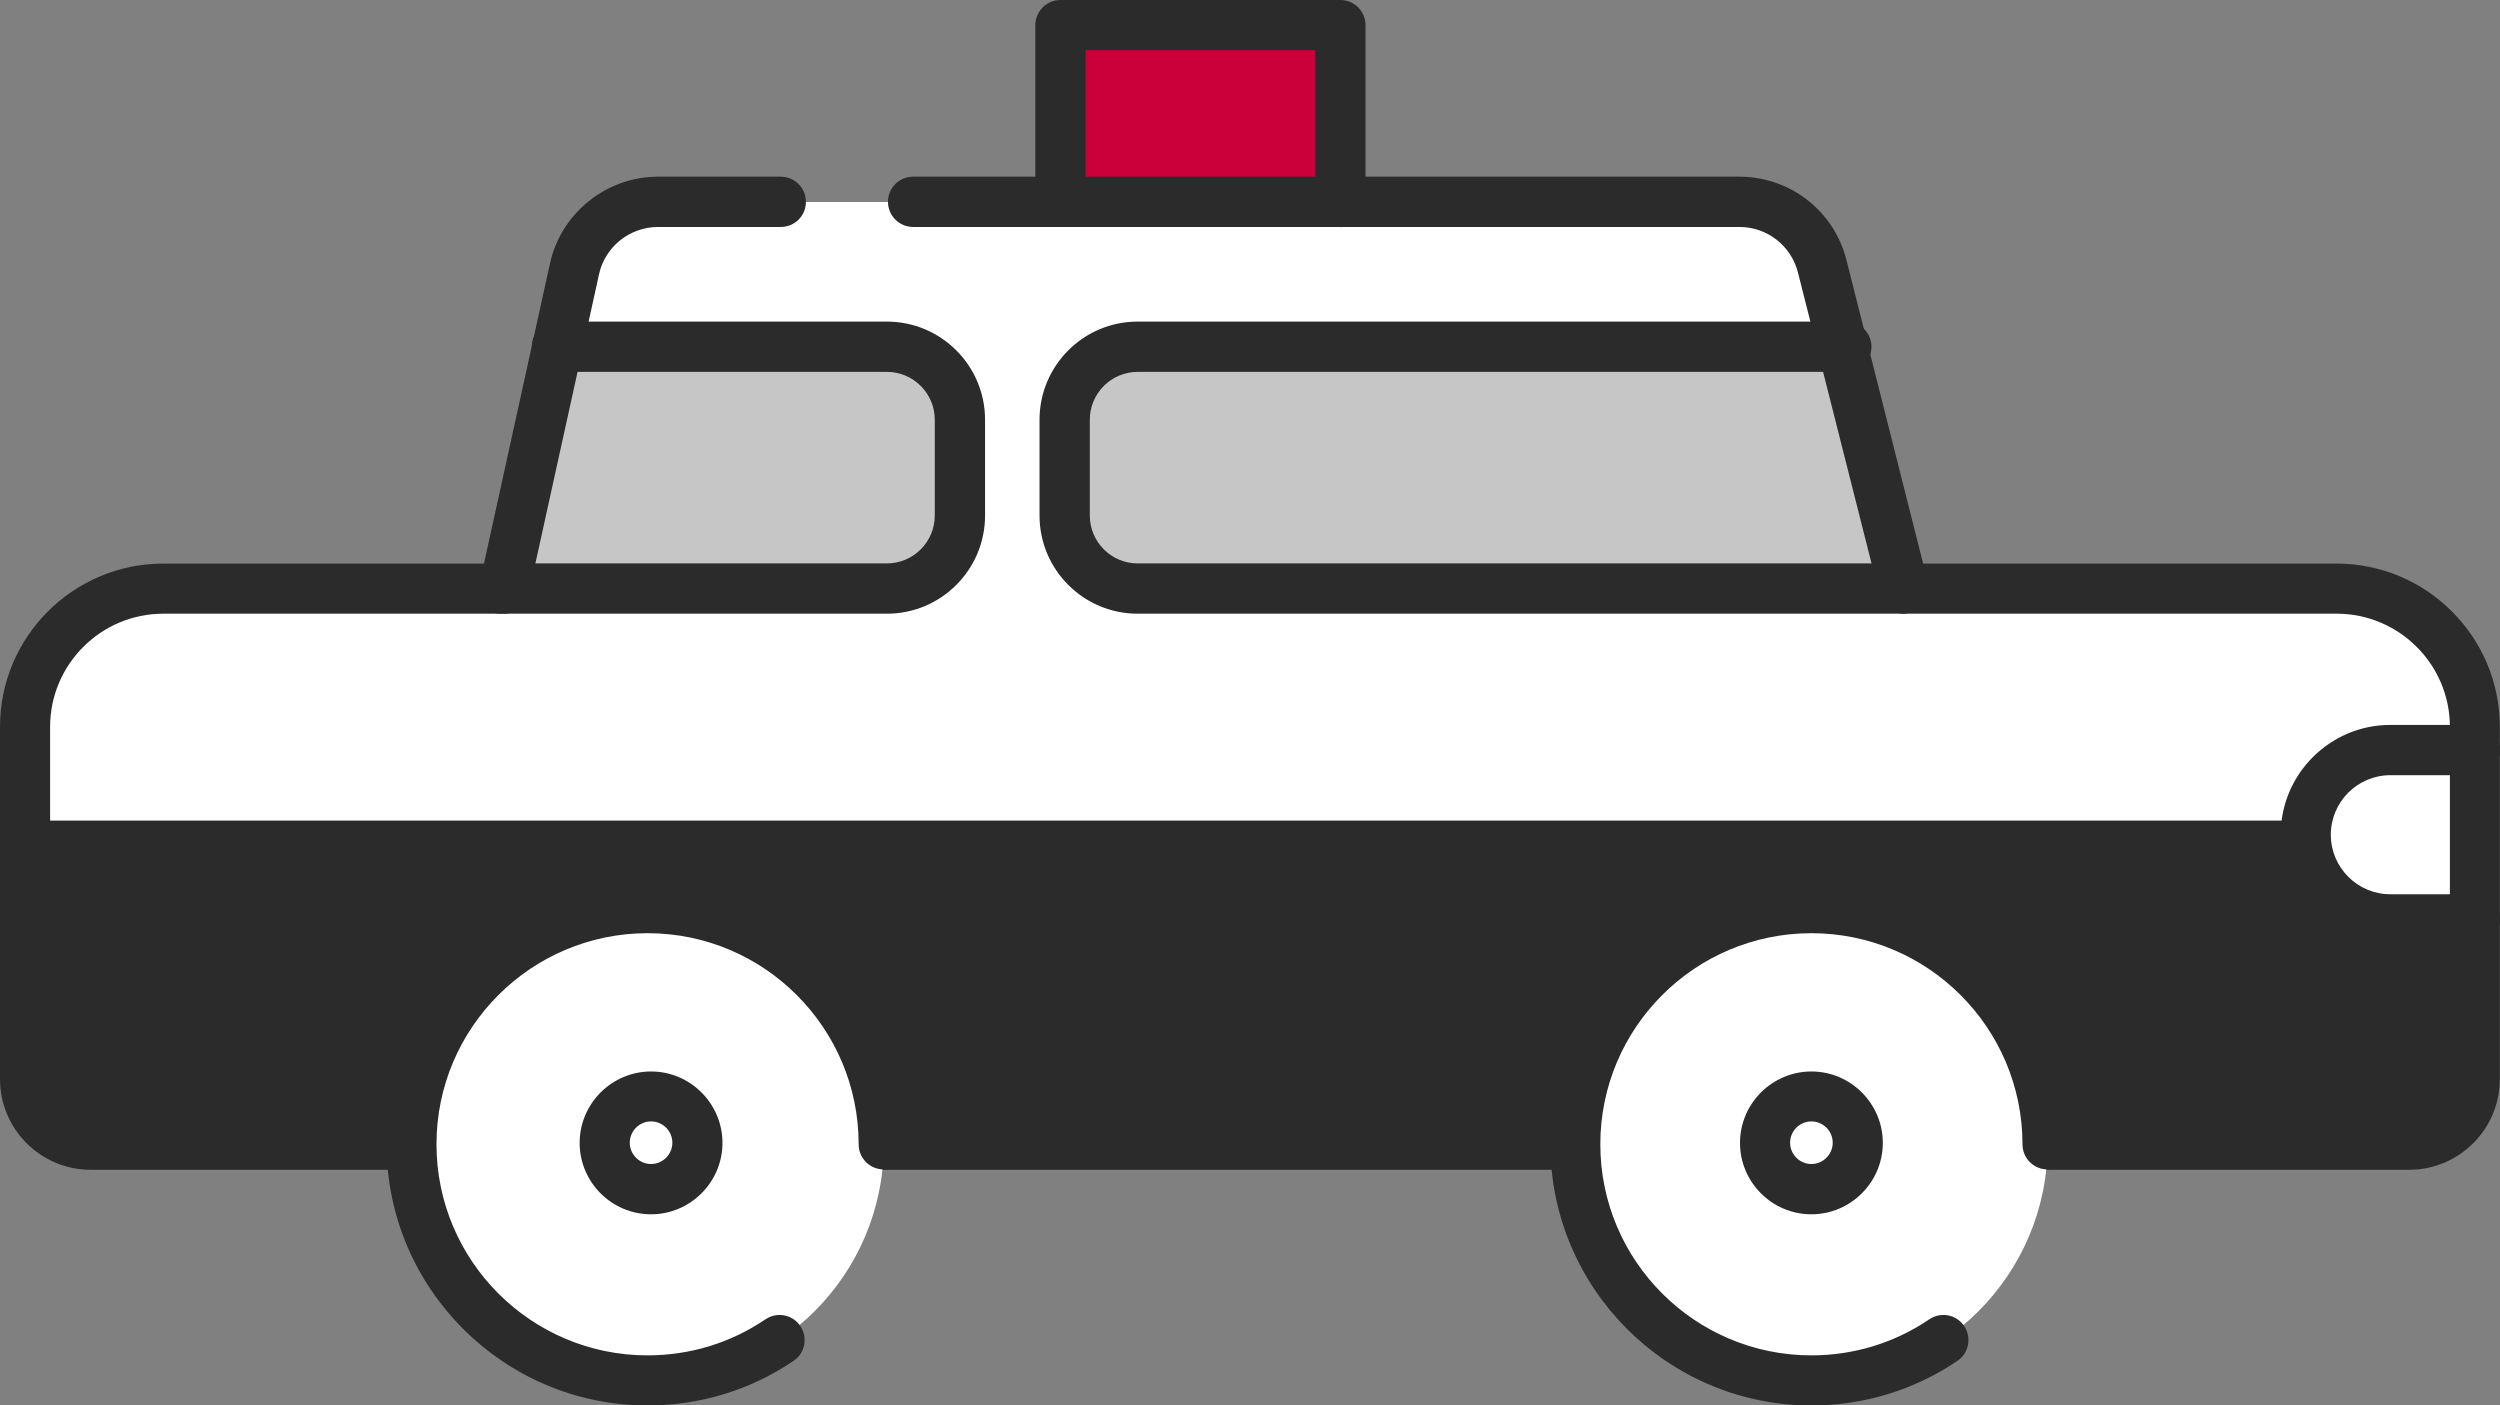
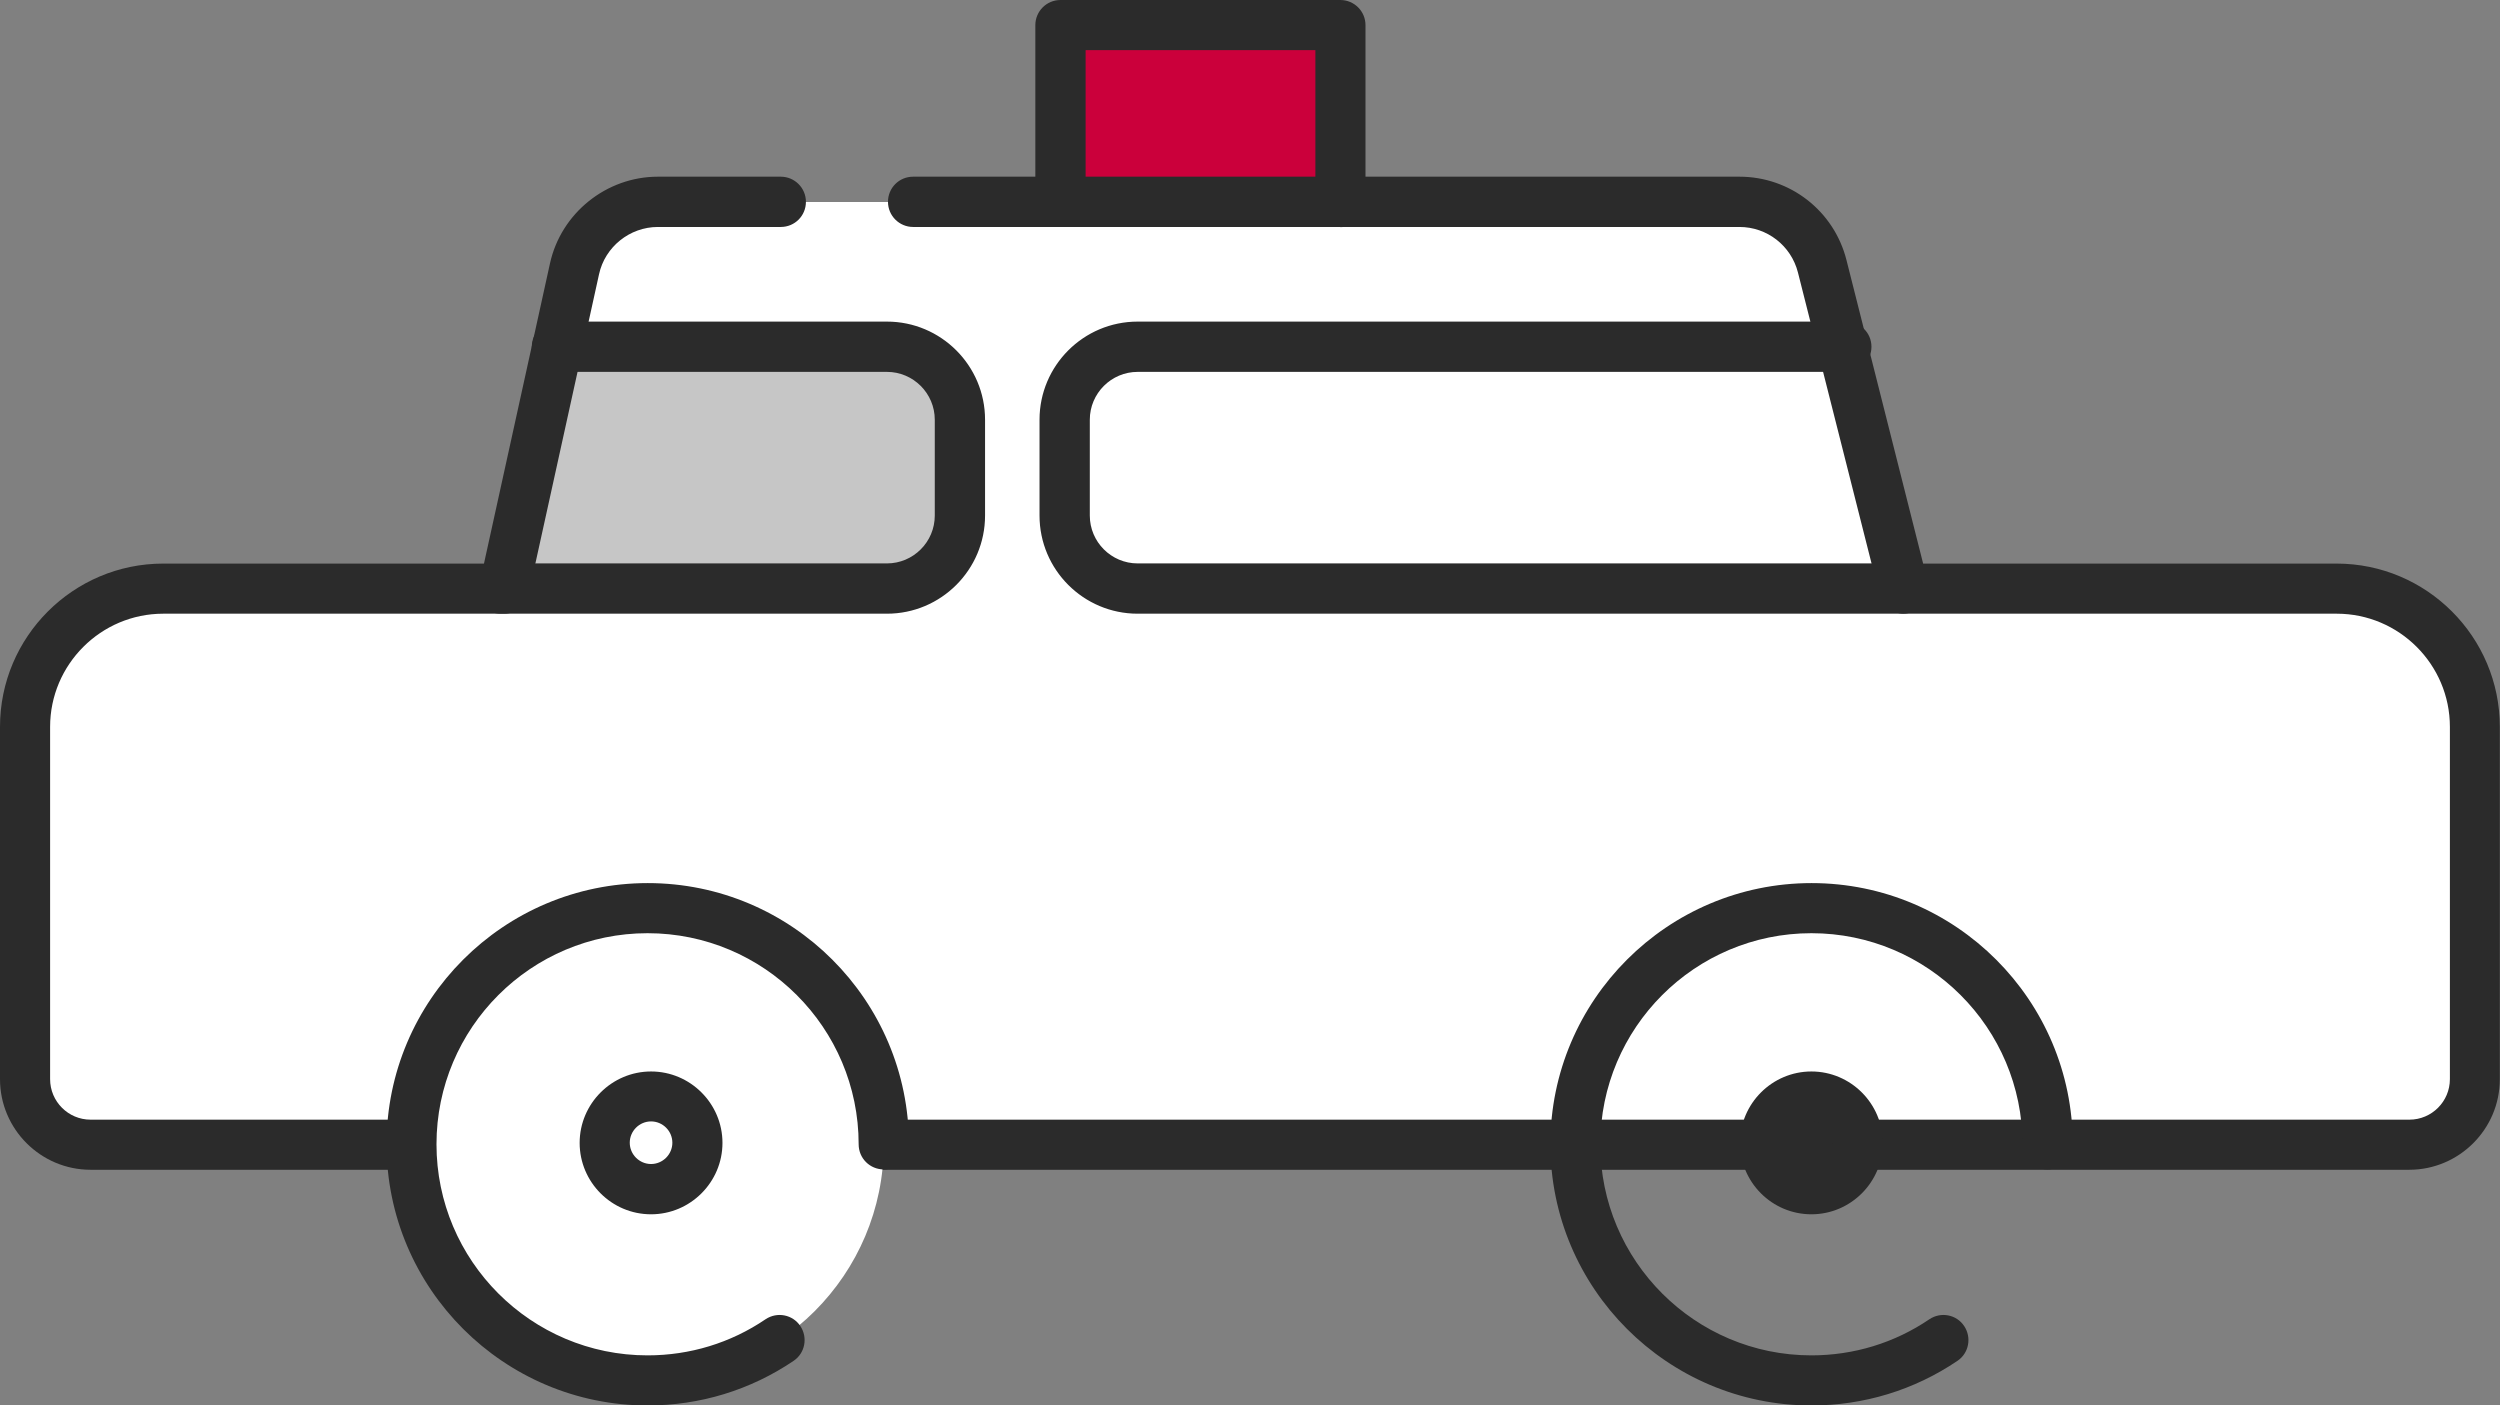
<svg xmlns="http://www.w3.org/2000/svg" viewBox="0 0 143.19 80.5">
  <rect x="0" y="0" width="143.19" height="80.5" fill="#808080" stroke="none" />
  <path d="m60.75 11.56v-10.12h16.03v10.12" fill="#cb003b" />
  <path d="m133.84 33.72h-24.8l-4.67-18.46c-.55-2.17-2.5-3.69-4.74-3.69h-61.96c-2.3 0-4.28 1.6-4.78 3.84l-4.03 18.31h-19.51c-4.37 0-7.92 3.54-7.92 7.92v20.18c0 2.07 1.68 3.76 3.76 3.76h132.81c2.07 0 3.76-1.68 3.76-3.76v-20.18c0-4.37-3.54-7.92-7.92-7.92z" fill="#fff" />
-   <path d="m105.75 19.87h-40.59c-2.31 0-4.18 1.87-4.18 4.18v5.49c0 2.31 1.87 4.18 4.18 4.18h43.82" fill="#c6c6c6" />
  <path d="m31.9 19.87h18.9c2.31 0 4.18 1.87 4.18 4.18v5.49c0 2.31-1.87 4.18-4.18 4.18h-22.13" fill="#c6c6c6" />
-   <path d="m1.68 47h139.23v14.13c0 2.45-1.99 4.43-4.43 4.43h-130.36c-2.45 0-4.43-1.99-4.43-4.43v-14.13z" fill="#2b2b2b" />
-   <path d="m141.76 42.95h-4.85c-2.68 0-4.85 2.17-4.85 4.85 0 2.68 2.17 4.85 4.85 4.85h4.85" fill="#fff" />
  <g fill="#2b2b2b">
    <path d="m138 67h-132.81c-2.86 0-5.19-2.33-5.19-5.19v-20.18c0-5.16 4.2-9.35 9.35-9.35h18.37l3.78-17.19c.63-2.88 3.23-4.97 6.18-4.97h7.04c.79 0 1.44.64 1.44 1.44s-.64 1.44-1.44 1.44h-7.04c-1.61 0-3.03 1.14-3.37 2.71l-4.03 18.31c-.15.66-.73 1.13-1.4 1.13h-19.53c-3.57 0-6.48 2.91-6.48 6.48v20.18c0 1.28 1.04 2.32 2.32 2.32h132.81c1.28 0 2.32-1.04 2.32-2.32v-20.18c0-3.57-2.91-6.48-6.48-6.48h-24.8c-.66 0-1.23-.45-1.39-1.08l-4.67-18.46c-.39-1.54-1.77-2.61-3.35-2.61h-47.33c-.79 0-1.44-.64-1.44-1.44s.64-1.44 1.44-1.44h47.33c2.9 0 5.42 1.96 6.13 4.78l4.39 17.38h23.68c5.16 0 9.35 4.2 9.35 9.35v20.18c0 2.86-2.33 5.19-5.19 5.19z" />
    <path d="m108.99 35.15h-43.83c-3.1 0-5.62-2.52-5.62-5.62v-5.49c0-3.1 2.52-5.62 5.62-5.62h40.59c.79 0 1.44.64 1.44 1.44s-.64 1.44-1.44 1.44h-40.59c-1.51 0-2.74 1.23-2.74 2.74v5.49c0 1.51 1.23 2.74 2.74 2.74h43.83c.79 0 1.44.64 1.44 1.44s-.64 1.44-1.44 1.44z" />
    <path d="m50.8 35.15h-22.13c-.79 0-1.44-.64-1.44-1.44s.64-1.44 1.44-1.44h22.13c1.51 0 2.74-1.23 2.74-2.74v-5.49c0-1.51-1.23-2.74-2.74-2.74h-18.9c-.79 0-1.44-.64-1.44-1.44s.64-1.44 1.44-1.44h18.9c3.1 0 5.62 2.52 5.62 5.62v5.49c0 3.1-2.52 5.62-5.62 5.62z" />
-     <path d="m141.76 54.08h-4.85c-3.46 0-6.28-2.82-6.28-6.28s2.82-6.28 6.28-6.28h4.85c.79 0 1.44.64 1.44 1.44s-.64 1.44-1.44 1.44h-4.85c-1.88 0-3.41 1.53-3.41 3.41s1.53 3.41 3.41 3.41h4.85c.79 0 1.44.64 1.44 1.44s-.64 1.44-1.44 1.44z" />
  </g>
  <circle cx="37.1" cy="65.54" fill="#fff" r="13.52" />
  <path d="m37.1 80.5c-8.25 0-14.96-6.71-14.96-14.96s6.71-14.96 14.96-14.96 14.96 6.71 14.96 14.96c0 .79-.64 1.44-1.44 1.44s-1.44-.64-1.44-1.44c0-6.67-5.42-12.09-12.09-12.09s-12.09 5.42-12.09 12.09 5.42 12.09 12.09 12.09c2.42 0 4.76-.71 6.76-2.07.66-.44 1.55-.27 1.99.39s.27 1.55-.38 1.99c-2.48 1.68-5.37 2.56-8.37 2.56z" fill="#2b2b2b" />
-   <circle cx="103.76" cy="65.54" fill="#fff" r="13.52" />
  <path d="m103.76 80.5c-8.25 0-14.96-6.71-14.96-14.96s6.71-14.96 14.96-14.96 14.96 6.71 14.96 14.96c0 .79-.64 1.44-1.44 1.44s-1.44-.64-1.44-1.44c0-6.67-5.42-12.09-12.09-12.09s-12.09 5.42-12.09 12.09 5.42 12.09 12.09 12.09c2.42 0 4.76-.71 6.76-2.07.66-.44 1.55-.27 1.99.39s.27 1.55-.38 1.99c-2.48 1.68-5.37 2.56-8.37 2.56z" fill="#2b2b2b" />
  <path d="m76.78 13c-.79 0-1.44-.64-1.44-1.44v-8.69h-13.16v8.69c0 .79-.64 1.44-1.44 1.44s-1.44-.64-1.44-1.44v-10.12c0-.79.64-1.44 1.44-1.44h16.03c.79 0 1.44.64 1.44 1.44v10.13c0 .79-.64 1.44-1.44 1.44z" fill="#2b2b2b" />
  <path d="m37.29 69.55c-2.26 0-4.09-1.84-4.09-4.09s1.84-4.09 4.09-4.09 4.09 1.84 4.09 4.09-1.84 4.09-4.09 4.09zm0-5.32c-.67 0-1.22.55-1.22 1.22s.55 1.22 1.22 1.22 1.22-.55 1.22-1.22-.55-1.22-1.22-1.22z" fill="#2b2b2b" />
  <path d="m103.75 69.55c-2.26 0-4.09-1.84-4.09-4.09s1.84-4.09 4.09-4.09 4.09 1.84 4.09 4.09-1.84 4.09-4.09 4.09zm0-5.32c-.67 0-1.22.55-1.22 1.22s.55 1.22 1.22 1.22 1.22-.55 1.22-1.22-.55-1.22-1.22-1.22z" fill="#2b2b2b" />
</svg>